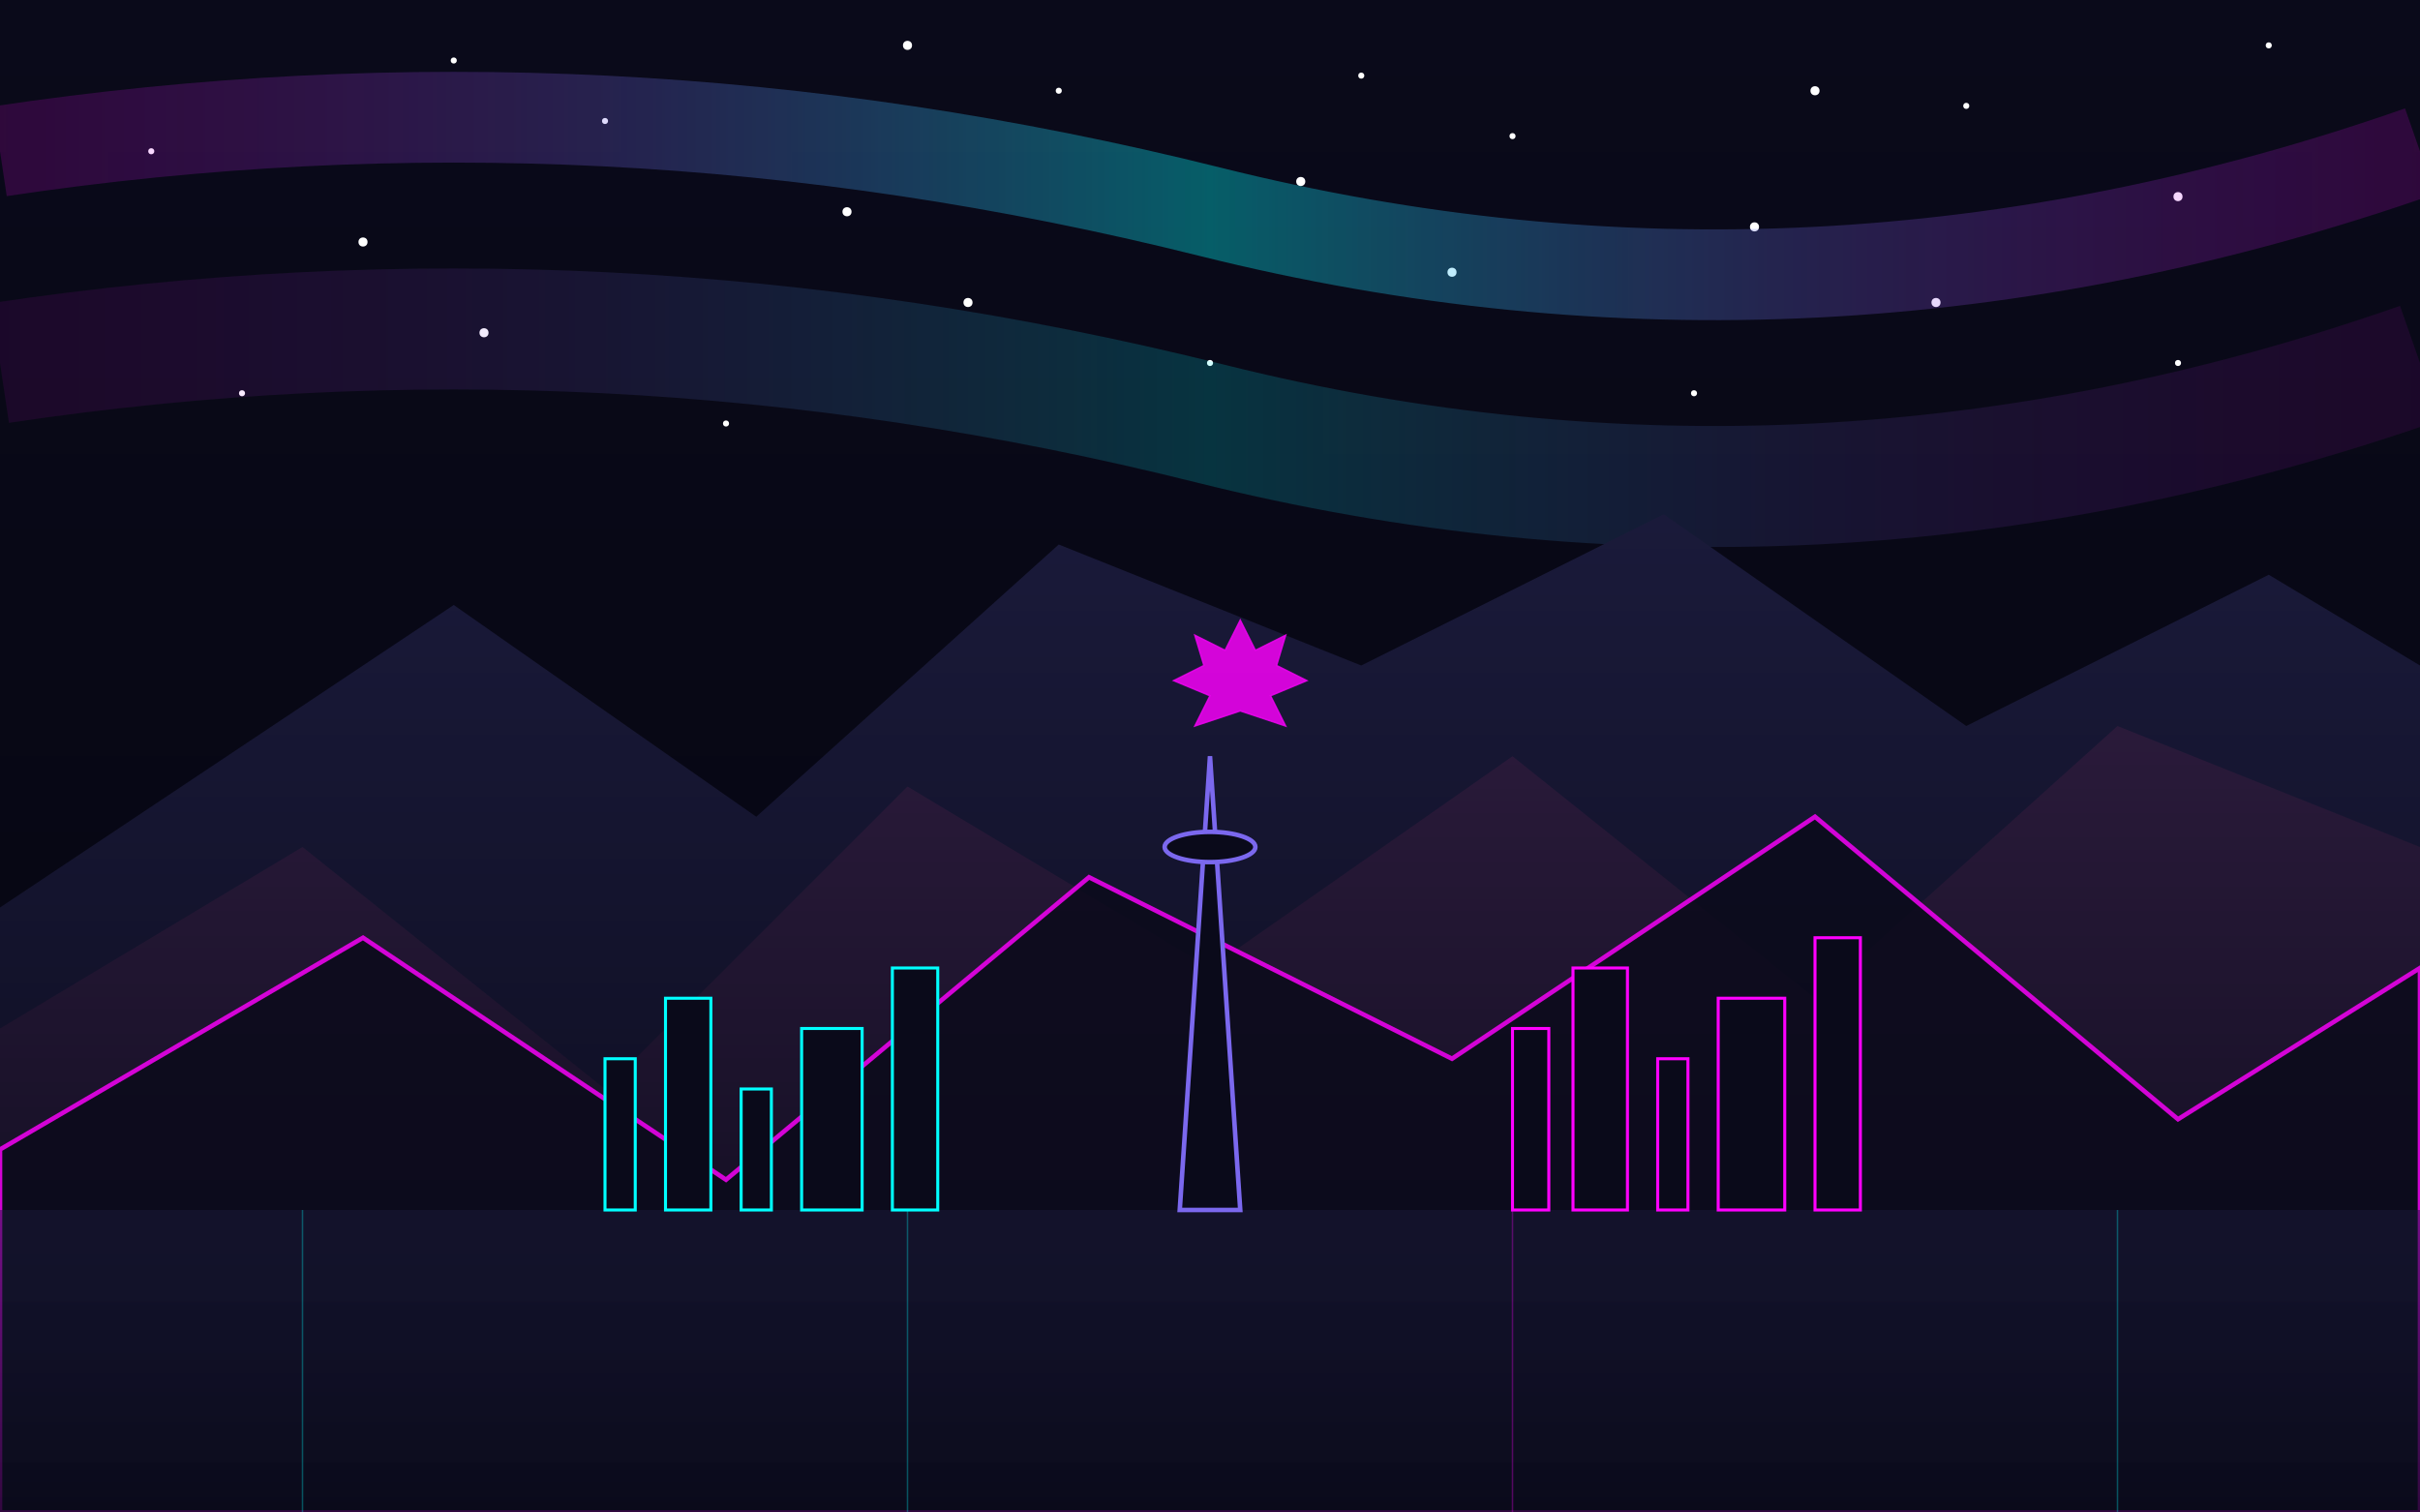
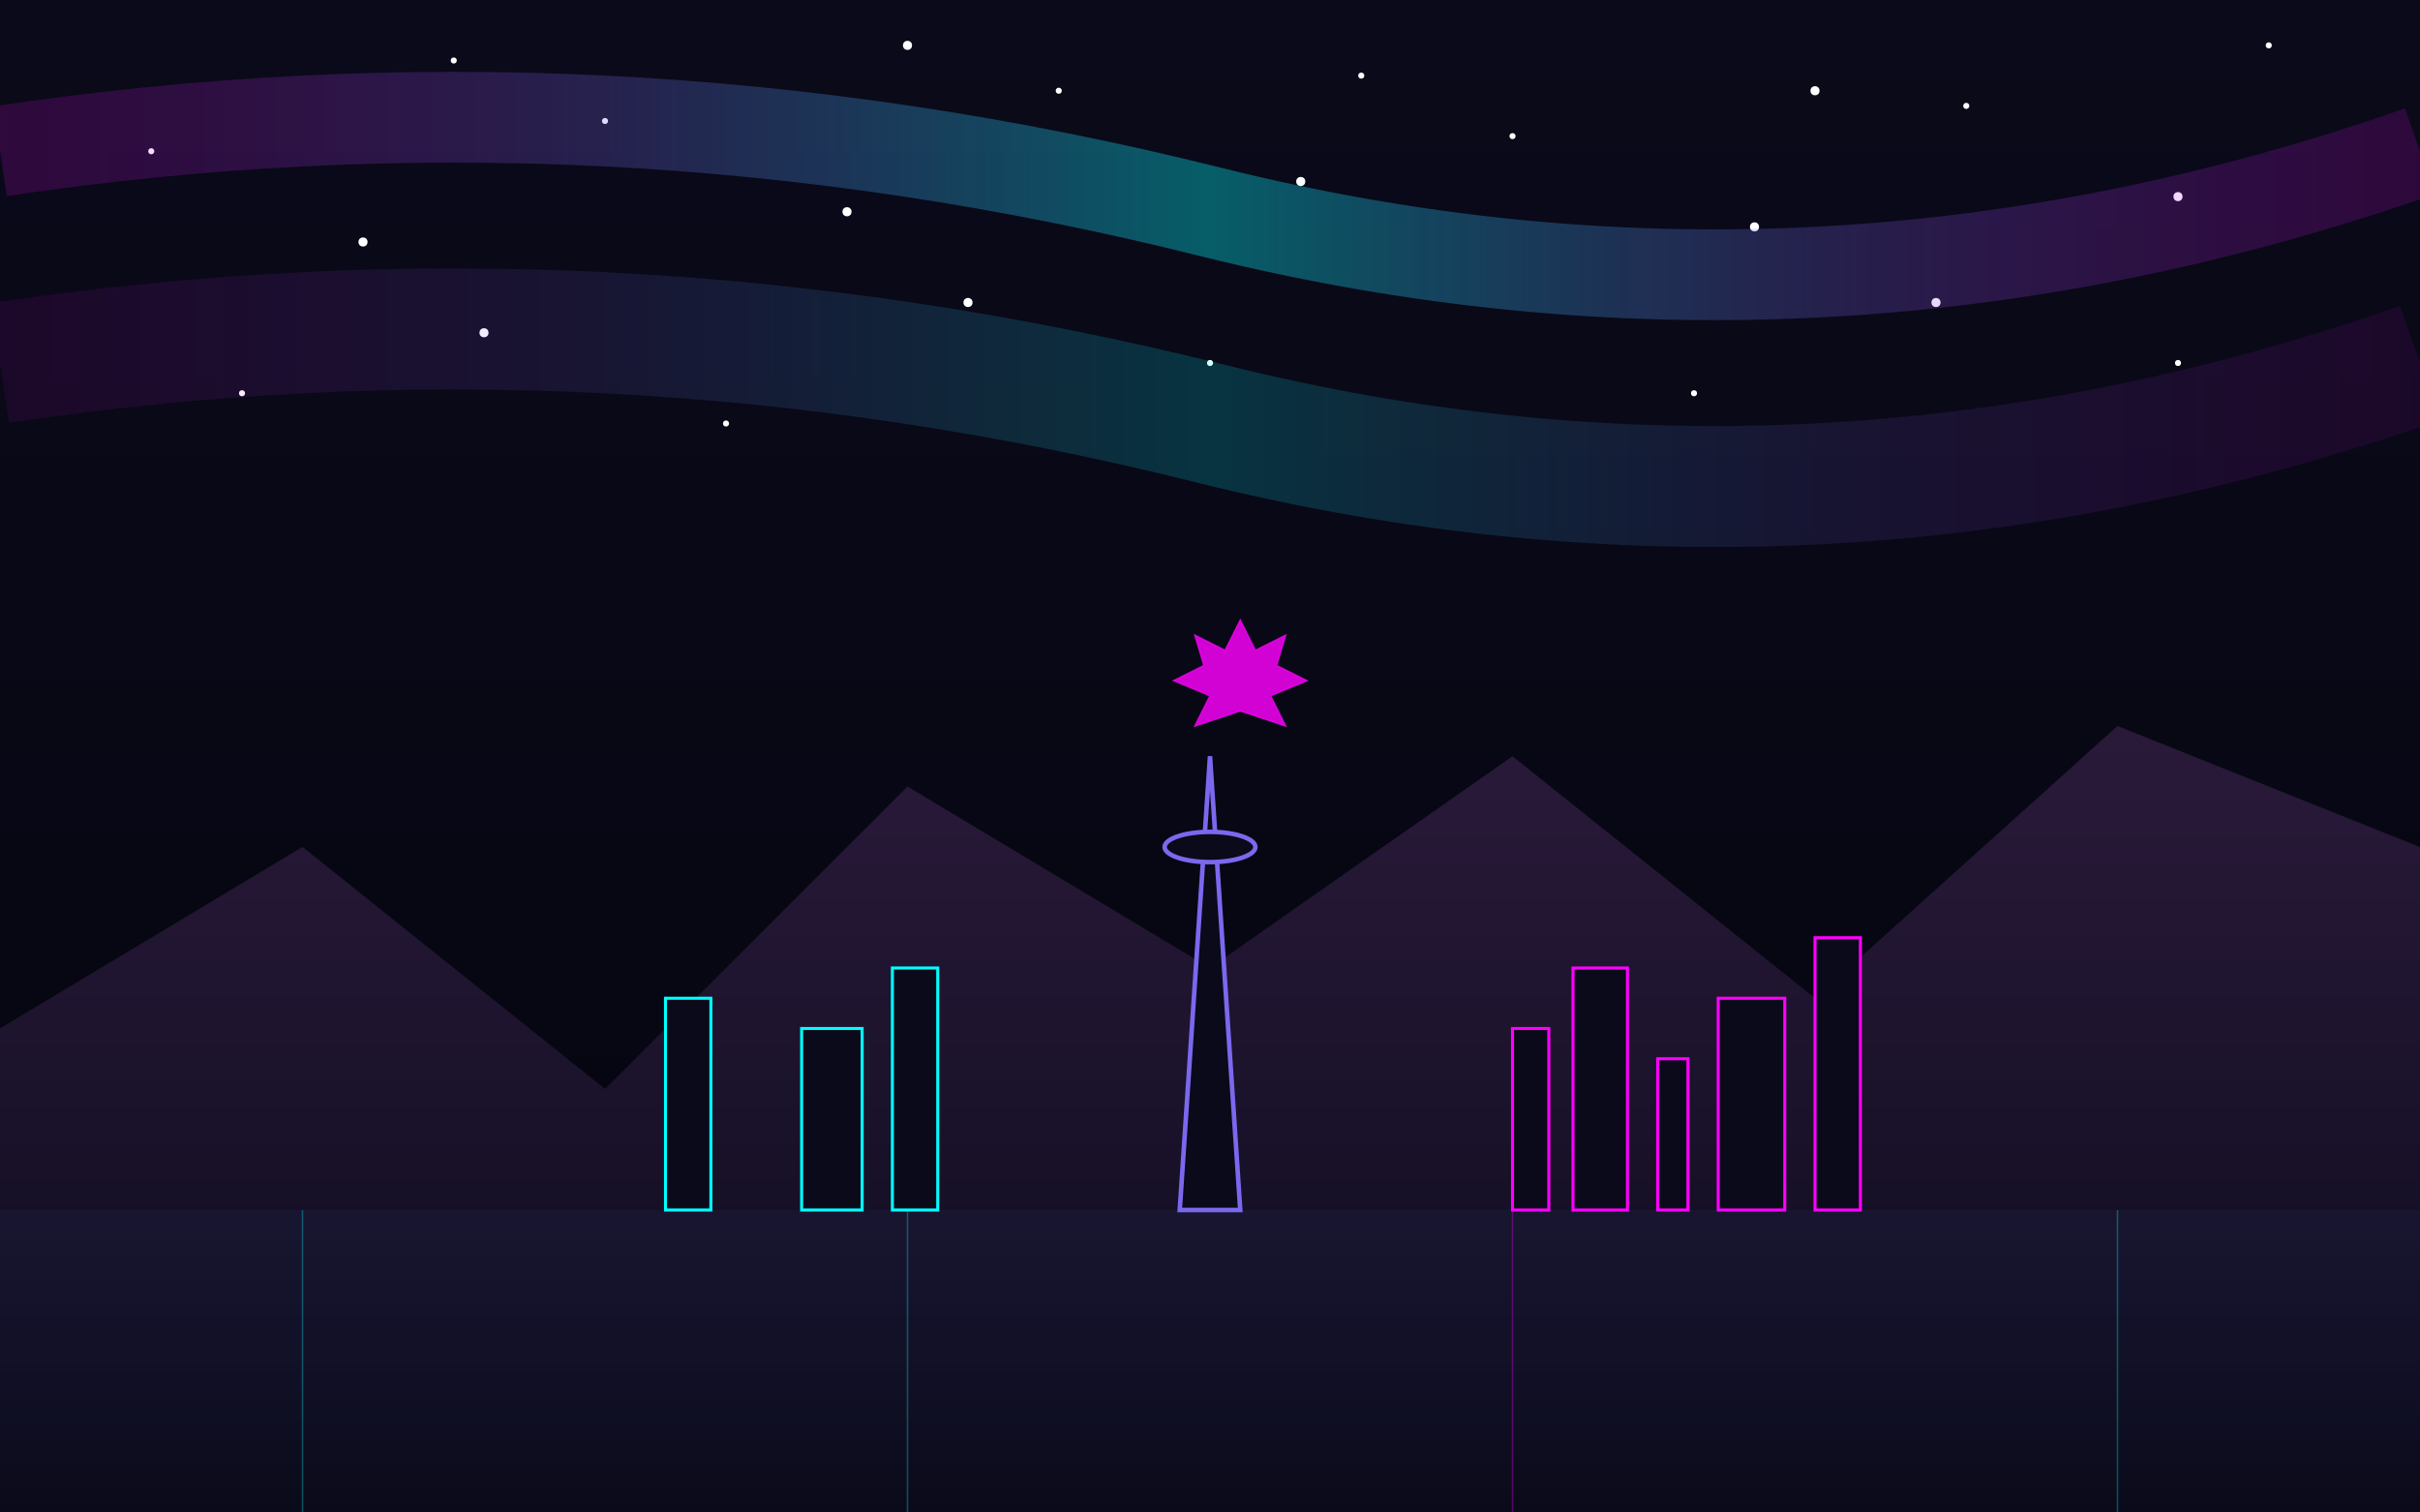
<svg xmlns="http://www.w3.org/2000/svg" viewBox="0 0 800 500" width="800" height="500">
  <defs>
    <linearGradient id="skyGradient" x1="0%" y1="0%" x2="0%" y2="100%">
      <stop offset="0%" stop-color="#0a0a1a" />
      <stop offset="100%" stop-color="#050510" />
    </linearGradient>
    <linearGradient id="mountainGradient1" x1="0%" y1="0%" x2="0%" y2="100%">
      <stop offset="0%" stop-color="#1a1a3a" />
      <stop offset="100%" stop-color="#0a0a1a" />
    </linearGradient>
    <linearGradient id="mountainGradient2" x1="0%" y1="0%" x2="0%" y2="100%">
      <stop offset="0%" stop-color="#2a1a3a" />
      <stop offset="100%" stop-color="#0a0a1a" />
    </linearGradient>
    <linearGradient id="waterGradient" x1="0%" y1="0%" x2="0%" y2="100%">
      <stop offset="0%" stop-color="#1a1a3a" stop-opacity="0.5" />
      <stop offset="100%" stop-color="#0a0a1a" stop-opacity="0.8" />
    </linearGradient>
    <filter id="pinkGlow" x="-20%" y="-20%" width="140%" height="140%">
      <feGaussianBlur stdDeviation="10" result="blur" />
      <feFlood flood-color="#ff00ff" flood-opacity="0.5" result="pinkFlood" />
      <feComposite in="pinkFlood" in2="blur" operator="in" result="pinkBlur" />
      <feMerge>
        <feMergeNode in="pinkBlur" />
        <feMergeNode in="SourceGraphic" />
      </feMerge>
    </filter>
    <filter id="cyanGlow" x="-20%" y="-20%" width="140%" height="140%">
      <feGaussianBlur stdDeviation="8" result="blur" />
      <feFlood flood-color="#00ffff" flood-opacity="0.5" result="cyanFlood" />
      <feComposite in="cyanFlood" in2="blur" operator="in" result="cyanBlur" />
      <feMerge>
        <feMergeNode in="cyanBlur" />
        <feMergeNode in="SourceGraphic" />
      </feMerge>
    </filter>
    <filter id="purpleGlow" x="-20%" y="-20%" width="140%" height="140%">
      <feGaussianBlur stdDeviation="6" result="blur" />
      <feFlood flood-color="#7b68ee" flood-opacity="0.5" result="purpleFlood" />
      <feComposite in="purpleFlood" in2="blur" operator="in" result="purpleBlur" />
      <feMerge>
        <feMergeNode in="purpleBlur" />
        <feMergeNode in="SourceGraphic" />
      </feMerge>
    </filter>
    <linearGradient id="auroraGradient" x1="0%" y1="0%" x2="100%" y2="0%">
      <stop offset="0%" stop-color="#ff00ff" stop-opacity="0.3" />
      <stop offset="25%" stop-color="#7b68ee" stop-opacity="0.5" />
      <stop offset="50%" stop-color="#00ffff" stop-opacity="0.7" />
      <stop offset="75%" stop-color="#7b68ee" stop-opacity="0.5" />
      <stop offset="100%" stop-color="#ff00ff" stop-opacity="0.3" />
    </linearGradient>
    <filter id="auroraBlur">
      <feGaussianBlur stdDeviation="15" />
    </filter>
  </defs>
  <rect width="800" height="500" fill="url(#skyGradient)" />
  <g id="stars">
    <circle cx="50" cy="50" r="1" fill="#ffffff" />
    <circle cx="120" cy="80" r="1.5" fill="#ffffff" />
    <circle cx="200" cy="40" r="1" fill="#ffffff" />
    <circle cx="280" cy="70" r="1.5" fill="#ffffff" />
    <circle cx="350" cy="30" r="1" fill="#ffffff" />
    <circle cx="430" cy="60" r="1.5" fill="#ffffff" />
    <circle cx="500" cy="45" r="1" fill="#ffffff" />
    <circle cx="580" cy="75" r="1.5" fill="#ffffff" />
    <circle cx="650" cy="35" r="1" fill="#ffffff" />
    <circle cx="720" cy="65" r="1.5" fill="#ffffff" />
    <circle cx="80" cy="130" r="1" fill="#ffffff" />
    <circle cx="160" cy="110" r="1.5" fill="#ffffff" />
    <circle cx="240" cy="140" r="1" fill="#ffffff" />
    <circle cx="320" cy="100" r="1.5" fill="#ffffff" />
    <circle cx="400" cy="120" r="1" fill="#ffffff" />
-     <circle cx="480" cy="90" r="1.5" fill="#ffffff" />
    <circle cx="560" cy="130" r="1" fill="#ffffff" />
    <circle cx="640" cy="100" r="1.5" fill="#ffffff" />
    <circle cx="720" cy="120" r="1" fill="#ffffff" />
    <circle cx="150" cy="20" r="1" fill="#ffffff" />
    <circle cx="300" cy="15" r="1.5" fill="#ffffff" />
    <circle cx="450" cy="25" r="1" fill="#ffffff" />
    <circle cx="600" cy="30" r="1.5" fill="#ffffff" />
    <circle cx="750" cy="15" r="1" fill="#ffffff" />
  </g>
  <path d="M0,50 Q200,20 400,70 Q600,120 800,50" fill="none" stroke="url(#auroraGradient)" stroke-width="30" opacity="0.7" filter="url(#auroraBlur)" />
  <path d="M0,120 Q200,90 400,140 Q600,190 800,120" fill="none" stroke="url(#auroraGradient)" stroke-width="40" opacity="0.5" filter="url(#auroraBlur)" />
-   <path d="M0,300 L150,200 L250,270 L350,180 L450,220 L550,170 L650,240 L750,190 L800,220 L800,500 L0,500 Z" fill="url(#mountainGradient1)" />
  <path d="M0,340 L100,280 L200,360 L300,260 L400,320 L500,250 L600,330 L700,240 L800,280 L800,500 L0,500 Z" fill="url(#mountainGradient2)" />
-   <path d="M0,380 L120,310 L240,390 L360,290 L480,350 L600,270 L720,370 L800,320 L800,500 L0,500 Z" fill="#0a0a1a" stroke="#ff00ff" stroke-width="1.5" opacity="0.9" filter="url(#pinkGlow)" />
  <rect x="0" y="400" width="800" height="100" fill="url(#waterGradient)" />
  <line x1="100" y1="400" x2="100" y2="500" stroke="#00ffff" stroke-width="0.5" opacity="0.3" />
  <line x1="300" y1="400" x2="300" y2="500" stroke="#00ffff" stroke-width="0.5" opacity="0.3" />
  <line x1="500" y1="400" x2="500" y2="500" stroke="#ff00ff" stroke-width="0.5" opacity="0.3" />
  <line x1="700" y1="400" x2="700" y2="500" stroke="#00ffff" stroke-width="0.5" opacity="0.3" />
  <g filter="url(#cyanGlow)">
-     <rect x="200" y="350" width="10" height="50" fill="#0a0a1a" stroke="#00ffff" stroke-width="1" />
    <rect x="220" y="330" width="15" height="70" fill="#0a0a1a" stroke="#00ffff" stroke-width="1" />
-     <rect x="245" y="360" width="10" height="40" fill="#0a0a1a" stroke="#00ffff" stroke-width="1" />
    <rect x="265" y="340" width="20" height="60" fill="#0a0a1a" stroke="#00ffff" stroke-width="1" />
    <rect x="295" y="320" width="15" height="80" fill="#0a0a1a" stroke="#00ffff" stroke-width="1" />
    <rect x="500" y="340" width="12" height="60" fill="#0a0a1a" stroke="#ff00ff" stroke-width="1" />
    <rect x="520" y="320" width="18" height="80" fill="#0a0a1a" stroke="#ff00ff" stroke-width="1" />
    <rect x="548" y="350" width="10" height="50" fill="#0a0a1a" stroke="#ff00ff" stroke-width="1" />
    <rect x="568" y="330" width="22" height="70" fill="#0a0a1a" stroke="#ff00ff" stroke-width="1" />
    <rect x="600" y="310" width="15" height="90" fill="#0a0a1a" stroke="#ff00ff" stroke-width="1" />
  </g>
  <g filter="url(#purpleGlow)">
    <path d="M400,250 L390,400 L410,400 L400,250 Z" fill="#0a0a1a" stroke="#7b68ee" stroke-width="1.5" />
    <ellipse cx="400" cy="280" rx="15" ry="5" fill="#0a0a1a" stroke="#7b68ee" stroke-width="1.5" />
  </g>
  <path d="M410,205 L415,215 L425,210 L422,220 L432,225 L420,230 L425,240 L410,235 L395,240 L400,230 L388,225 L398,220 L395,210 L405,215 Z" fill="#ff00ff" stroke="#ff00ff" stroke-width="0.5" opacity="0.9" filter="url(#pinkGlow)" />
</svg>